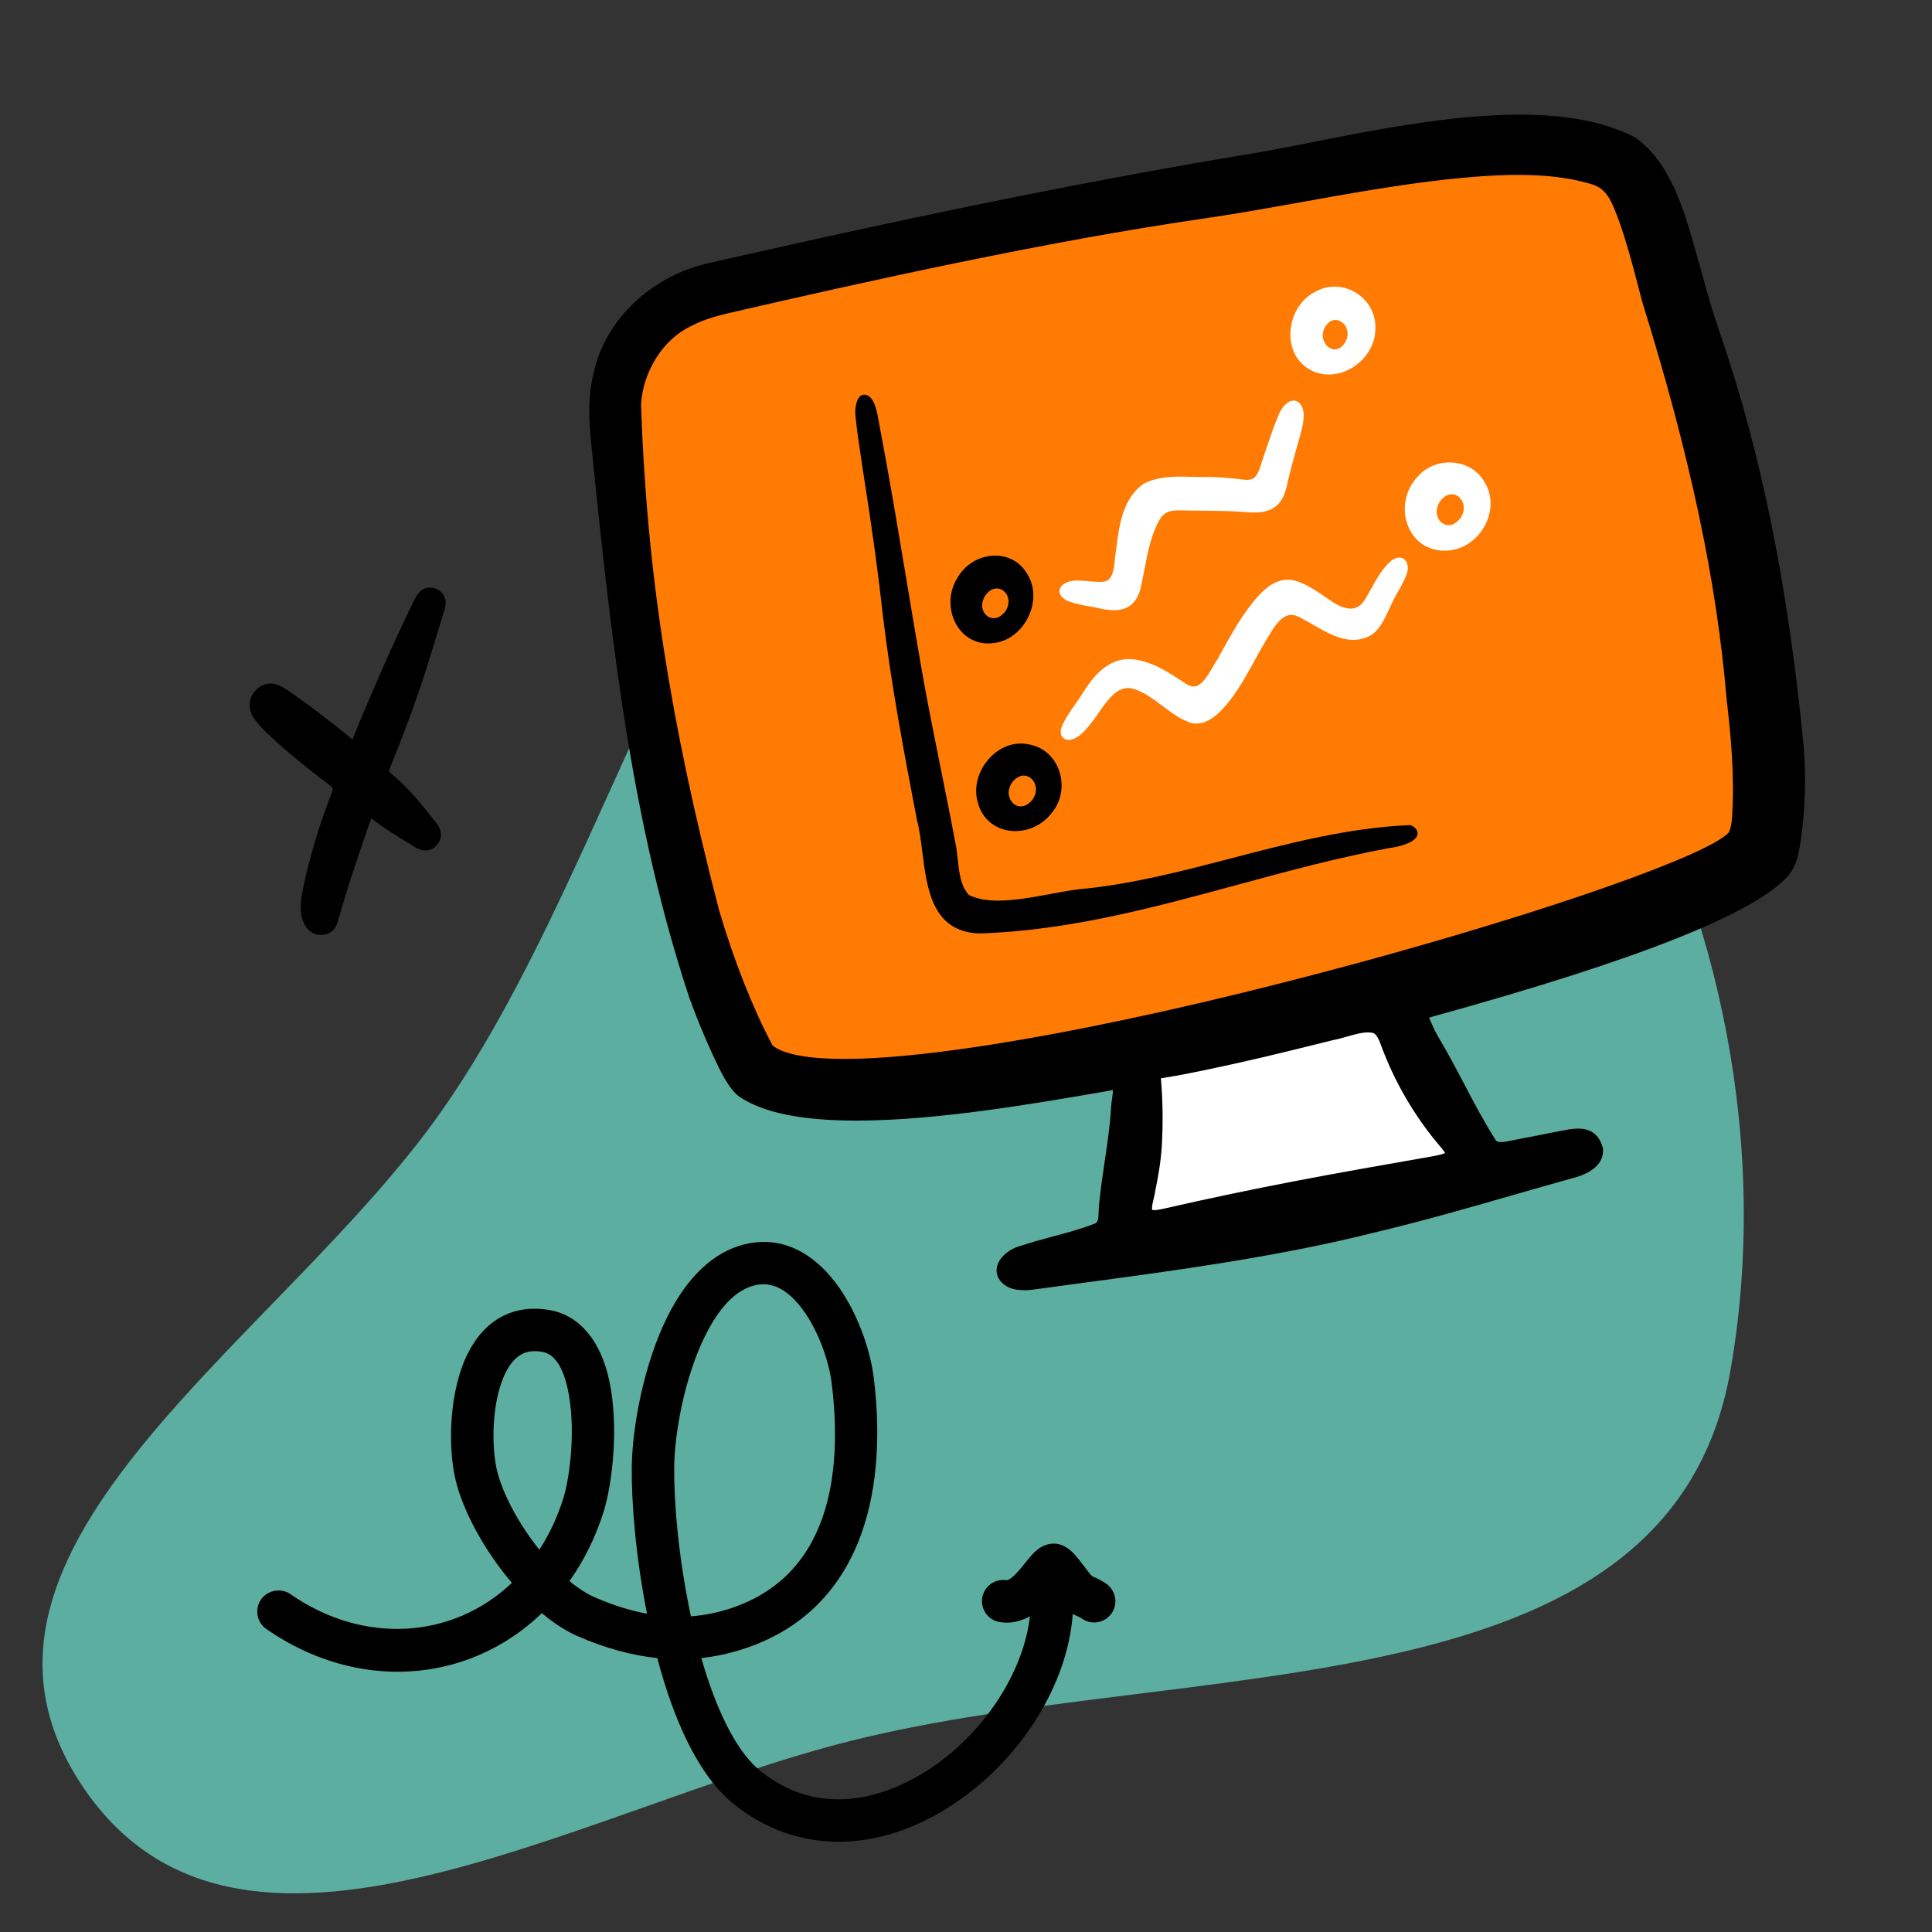
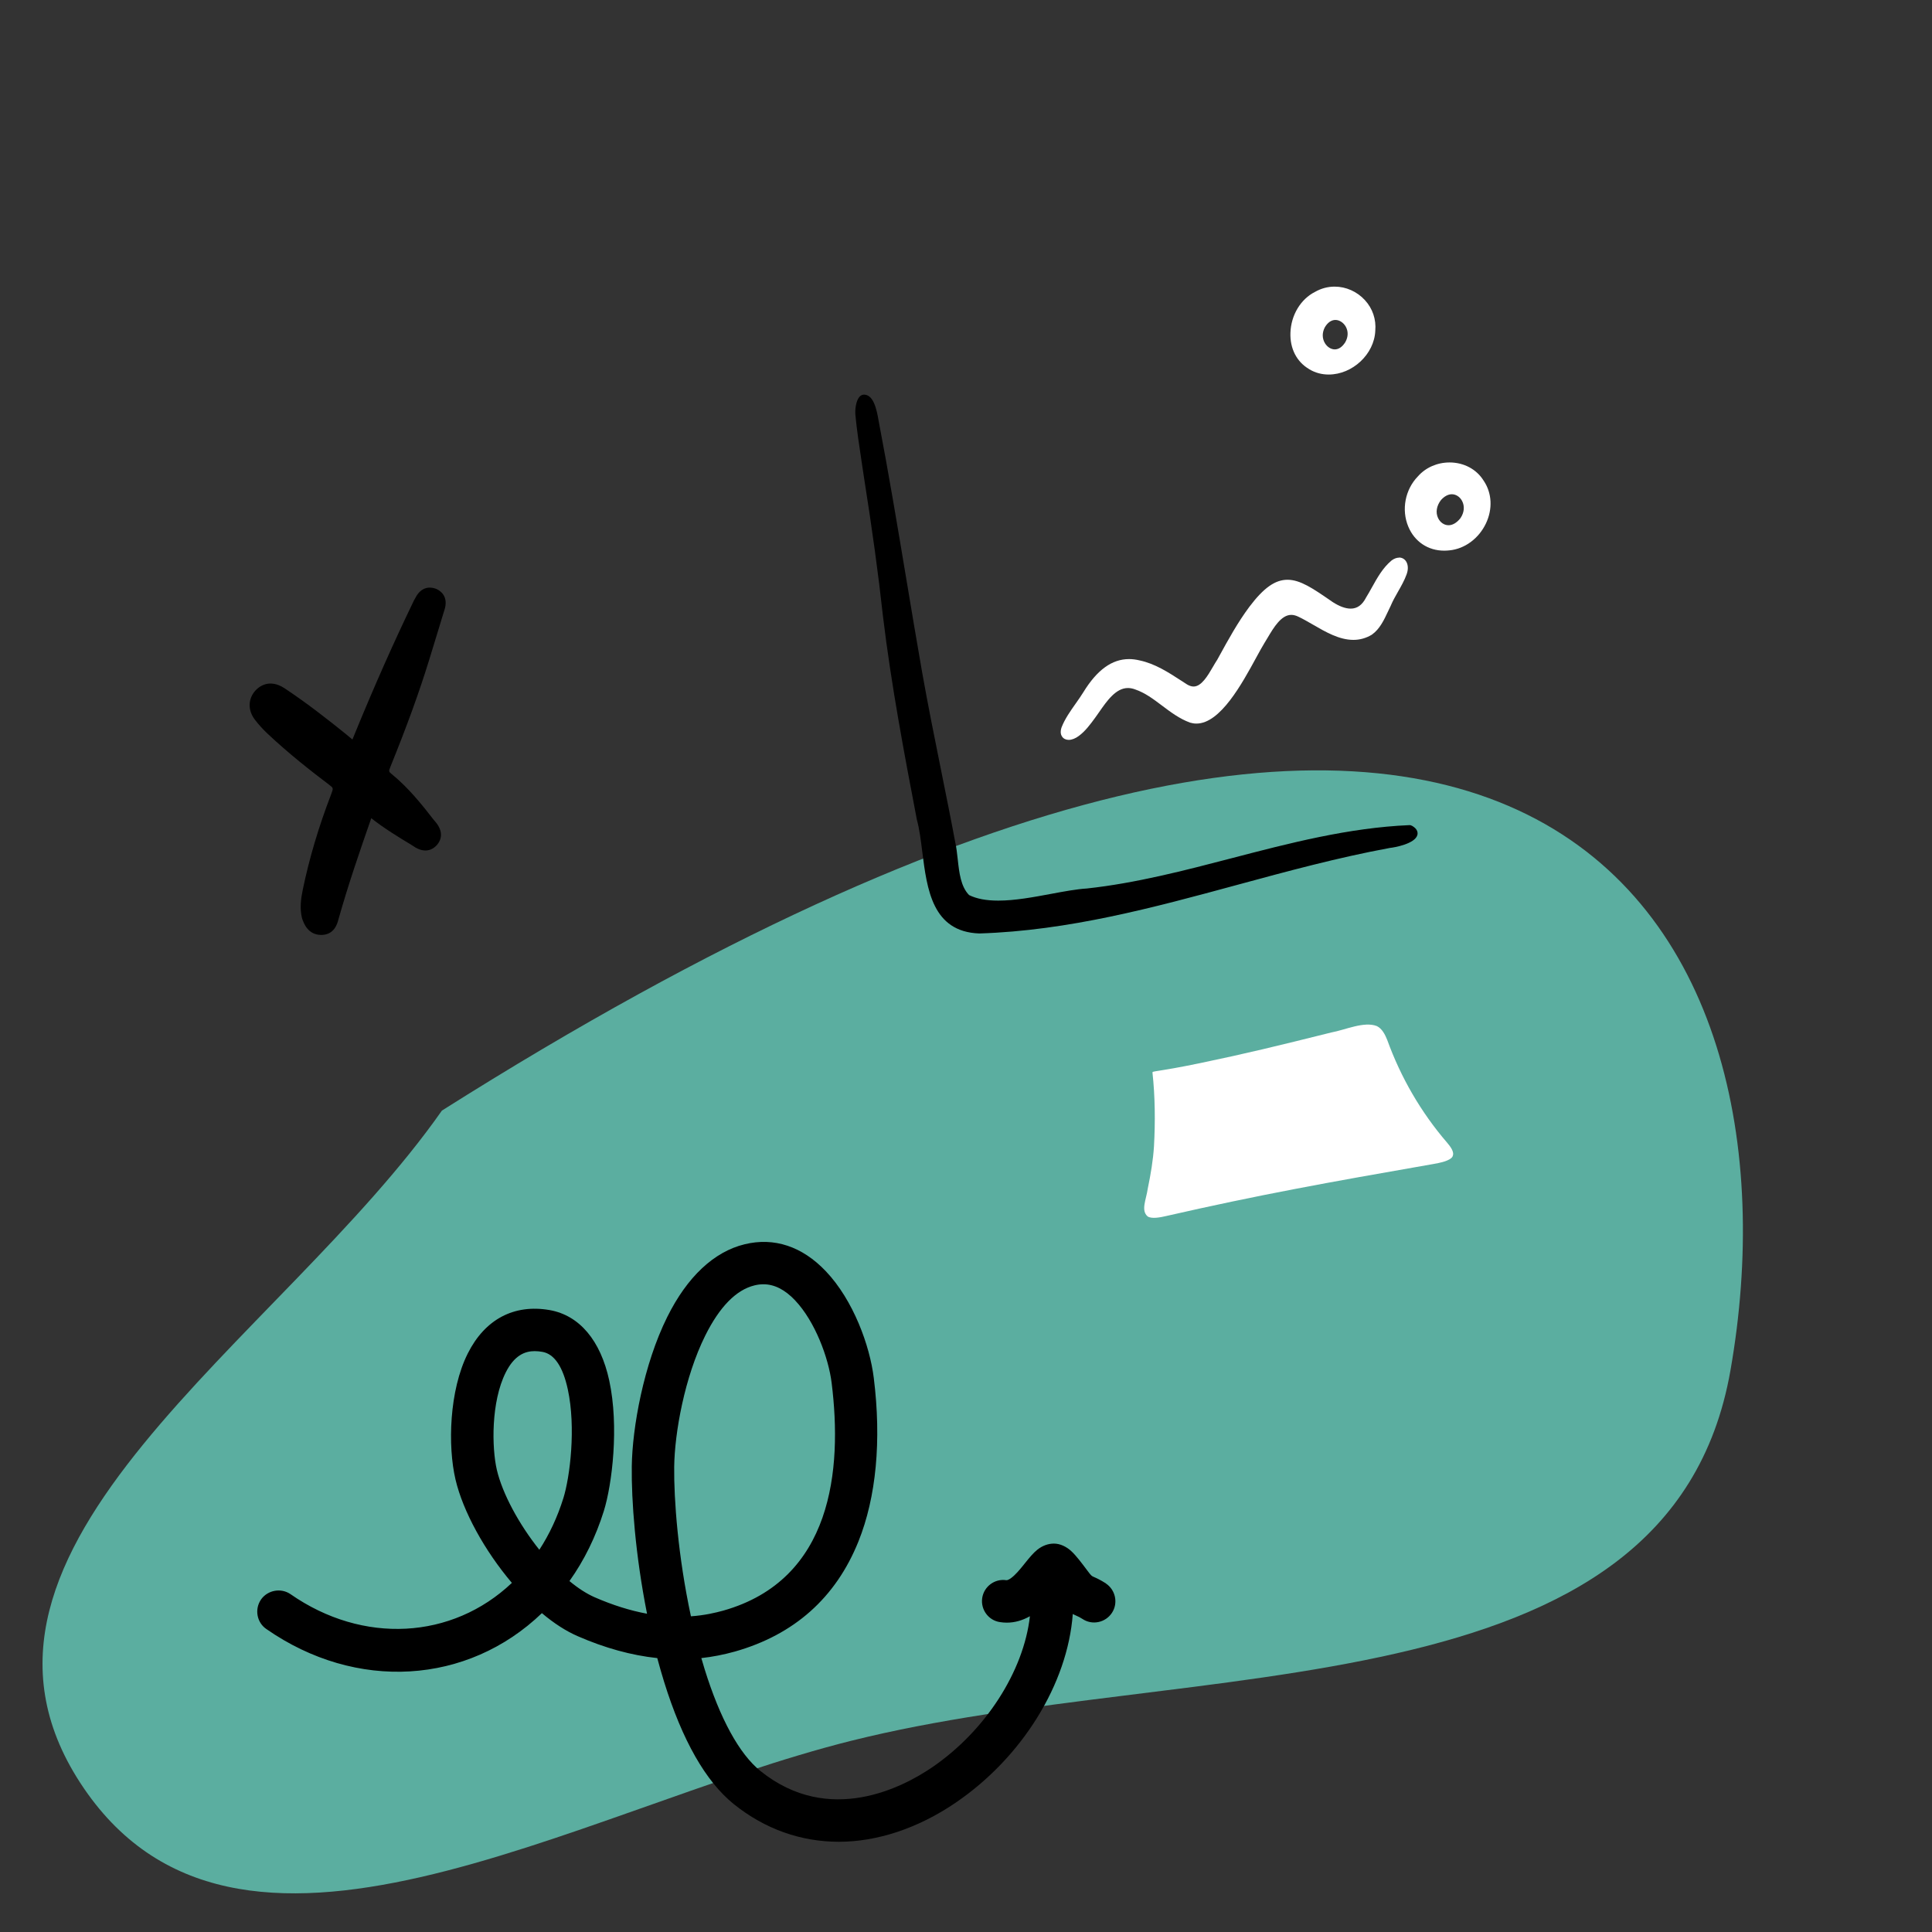
<svg xmlns="http://www.w3.org/2000/svg" width="134" height="134" viewBox="0 0 134 134" fill="none">
  <rect x="0" y="0" width="134" height="134" fill="#333333" stroke="none" />
-   <path fill-rule="evenodd" clip-rule="evenodd" d="M59.07 120.729C39.911 125.515 16.332 140.207 5.564 123.653C-5.073 107.297 19.449 93.004 30.649 77.029C45.652 55.626 50.671 17.573 76.295 22.743C106.823 28.904 125.411 64.387 120.019 95.062C115.801 119.064 82.716 114.822 59.073 120.729H59.07Z" fill="#5BAEA0" />
+   <path fill-rule="evenodd" clip-rule="evenodd" d="M59.07 120.729C39.911 125.515 16.332 140.207 5.564 123.653C-5.073 107.297 19.449 93.004 30.649 77.029C106.823 28.904 125.411 64.387 120.019 95.062C115.801 119.064 82.716 114.822 59.073 120.729H59.07Z" fill="#5BAEA0" />
  <path d="M76.708 109.826L76.686 109.81C76.324 109.583 76.062 109.459 75.858 109.371C75.737 109.315 75.716 109.307 75.582 109.148C75.544 109.103 75.478 109.012 75.392 108.899C75.011 108.39 74.647 107.91 74.338 107.618C73.969 107.262 73.518 107.061 73.1 107.061H73.098C72.693 107.061 72.296 107.208 71.945 107.487C71.659 107.715 71.396 108.042 71.09 108.419L70.972 108.567C70.723 108.875 70.431 109.226 70.139 109.443C69.986 109.556 69.868 109.607 69.796 109.599C68.995 109.478 68.247 110.033 68.124 110.834C68.006 111.638 68.558 112.389 69.354 112.506C69.512 112.531 69.673 112.544 69.828 112.544C70.375 112.544 70.911 112.394 71.433 112.099C71.002 115.923 68.343 120.064 64.64 122.586C62.651 123.939 57.514 126.673 52.74 122.832C51.277 121.653 49.94 119.209 48.87 115.765C48.793 115.516 48.718 115.261 48.643 115.002C49.412 114.918 50.181 114.768 50.969 114.549C55.088 113.38 57.969 110.813 59.537 106.919C60.775 103.842 61.145 99.916 60.603 95.566C60.328 93.334 59.191 90.182 57.28 88.172C55.64 86.446 53.692 85.8 51.644 86.301C49.519 86.816 47.664 88.558 46.282 91.337C44.639 94.636 43.853 99.026 43.819 101.709C43.789 104.04 44.063 107.83 44.877 111.925C43.701 111.708 42.487 111.325 41.251 110.786C40.702 110.547 40.104 110.164 39.496 109.66C40.52 108.221 41.321 106.592 41.881 104.799C42.452 102.966 42.948 98.948 42.256 95.751C41.653 92.964 40.185 91.23 38.124 90.865C35.653 90.434 33.635 91.501 32.445 93.872C31.158 96.432 31.046 100.288 31.593 102.617C32.11 104.823 33.608 107.548 35.503 109.786C31.359 113.712 25.179 114.072 20.146 110.566C19.495 110.121 18.584 110.279 18.117 110.92L18.101 110.944C17.879 111.271 17.796 111.665 17.868 112.054C17.941 112.439 18.16 112.774 18.474 112.986C24.721 117.333 32.429 116.84 37.585 111.885C38.429 112.598 39.265 113.134 40.075 113.485C41.953 114.305 43.803 114.814 45.587 115.002C45.738 115.564 45.896 116.114 46.059 116.642C47.321 120.707 48.948 123.561 50.891 125.127C53.059 126.871 55.562 127.742 58.181 127.742C60.799 127.742 63.637 126.836 66.296 125.022C70.9 121.881 74.049 116.786 74.406 111.944C74.427 111.954 74.446 111.965 74.467 111.976C74.526 112.005 74.588 112.032 74.652 112.062C74.791 112.123 74.909 112.177 75.078 112.287C75.405 112.506 75.799 112.581 76.185 112.501C76.571 112.421 76.914 112.188 77.128 111.855C77.563 111.185 77.372 110.277 76.705 109.829L76.708 109.826ZM55.147 90.193C56.527 91.645 57.468 94.175 57.682 95.923C58.43 101.939 57.733 109.564 50.17 111.708C49.642 111.853 48.884 112.037 47.922 112.104C47.027 107.948 46.734 103.976 46.761 101.738C46.791 99.374 47.48 95.521 48.913 92.637C49.913 90.63 51.063 89.458 52.338 89.15C52.545 89.099 52.748 89.075 52.947 89.075C53.711 89.075 54.434 89.442 55.147 90.19V90.193ZM39.072 103.914C38.668 105.211 38.11 106.409 37.408 107.489C35.982 105.702 34.846 103.59 34.46 101.945C34.104 100.42 34.053 97.222 35.077 95.191C35.677 93.993 36.416 93.712 37.084 93.712C37.269 93.712 37.448 93.733 37.62 93.763C38.445 93.907 39.04 94.784 39.383 96.368C39.954 99.007 39.536 102.432 39.072 103.917V103.914Z" fill="black" />
  <path fill-rule="evenodd" clip-rule="evenodd" d="M100.752 80.204L100.739 80.226C100.567 80.518 99.849 80.657 99.423 80.732C91.97 82.032 87.328 82.871 80.867 84.345C80.481 84.436 79.878 84.554 79.599 84.369C79.114 83.954 79.497 83.211 79.607 82.439C79.816 81.427 79.977 80.472 80.038 79.502C80.132 77.833 80.116 76.05 79.934 74.397C79.915 74.268 80.159 74.373 83.23 73.738C86.505 73.054 88.51 72.564 92.337 71.61C93.307 71.433 94.612 70.819 95.497 71.168C95.859 71.344 96.068 71.757 96.22 72.14C97.158 74.732 98.557 77.149 100.364 79.248C100.586 79.51 100.9 79.904 100.747 80.199L100.752 80.204Z" fill="white" />
-   <path fill-rule="evenodd" clip-rule="evenodd" d="M120.284 48.422C120.606 51.145 120.844 53.903 120.67 56.639C120.63 57.288 120.523 57.797 120.316 58.086C116.733 62.093 59.194 78.369 53.161 72.853C51.617 69.988 50.299 66.461 49.358 63.278C46.263 51.378 44.349 40.602 43.923 28.108L43.928 28.054C44.057 25.559 45.595 23.139 47.653 22.161C48.519 21.7 49.334 21.456 50.443 21.194C62.479 18.417 73.553 16.067 83.204 14.662C88.724 13.872 94.315 12.585 100.227 11.921C103.62 11.559 107.332 11.326 110.349 12.213C111.411 12.47 112.008 13.135 112.456 14.282C113.198 16.016 113.887 18.776 114.415 20.799C117.229 29.834 119.491 38.975 120.281 48.422H120.284Z" fill="#FF7B03" />
-   <path fill-rule="evenodd" clip-rule="evenodd" d="M71.015 89.483C70.533 89.483 70.15 89.4 69.839 89.228L69.812 89.212C69.11 88.77 69.088 88.21 69.137 87.918C69.26 87.191 70.072 86.585 70.798 86.409C71.514 86.165 72.278 85.961 73.017 85.763C74.009 85.498 75.033 85.224 75.976 84.849C76.153 84.742 76.188 84.559 76.201 84.034C76.207 83.881 76.212 83.726 76.225 83.576C76.335 82.458 76.488 81.445 76.633 80.464C76.82 79.202 76.997 78.01 77.067 76.745C77.078 76.552 77.107 76.356 77.134 76.171C77.158 76.005 77.195 75.75 77.19 75.611C77.136 75.611 77.051 75.622 76.922 75.654L76.885 75.662L76.185 75.782C71.691 76.554 64.9 77.723 59.414 77.723C55.6 77.723 52.939 77.181 51.283 76.067L51.261 76.05C50.808 75.71 50.377 75.094 49.862 74.056C49.093 72.481 48.399 70.83 47.793 69.15C43.897 57.352 42.444 45.072 41.072 31.396C40.86 29.515 40.707 27.66 41.203 25.75C42.02 22.118 45.25 19.09 49.235 18.23L49.324 18.211C64.372 14.783 76.325 12.376 86.935 10.634C88.175 10.425 89.577 10.149 91.059 9.854C95.353 9.005 100.696 7.952 105.394 7.952C108.731 7.952 111.344 8.464 113.386 9.519L113.421 9.538L113.453 9.562C115.903 11.329 116.83 14.644 117.647 17.57C117.784 18.063 117.921 18.546 118.057 19.007C118.457 20.523 118.827 21.751 119.298 23.123C122.153 31.415 123.994 40.506 125.098 51.732C125.267 53.825 125.213 55.924 124.942 57.977L124.889 58.325C124.747 59.255 124.632 59.992 124.047 60.713C121.721 63.363 113.641 66.566 99.332 70.519C99.231 70.546 99.166 70.57 99.121 70.586C99.22 70.843 99.563 71.591 99.702 71.824C100.41 73.009 100.994 74.118 101.557 75.193C102.227 76.469 102.859 77.677 103.679 78.98L103.693 79.001L103.703 79.025C103.738 79.095 103.797 79.213 104.119 79.213C104.237 79.213 104.371 79.197 104.529 79.165C105.151 79.047 106 78.88 106.788 78.725L107.627 78.559C107.82 78.524 107.999 78.489 108.174 78.454C108.629 78.363 109.061 78.278 109.465 78.278C110.361 78.278 110.934 78.728 111.167 79.618L111.181 79.674V79.73C111.248 81.188 109.417 81.638 108.817 81.786C107.485 82.156 106.19 82.531 104.901 82.9C101.72 83.814 98.719 84.68 95.098 85.543C88.551 87.175 81.489 88.124 75.258 88.957C74.108 89.113 72.985 89.263 71.9 89.413C71.557 89.464 71.27 89.491 71.005 89.491L71.015 89.483ZM79.921 83.924C79.942 83.927 79.983 83.932 80.039 83.932C80.261 83.932 80.551 83.871 80.746 83.825C87.323 82.324 92.155 81.456 99.332 80.204C99.874 80.108 100.118 80.025 100.23 79.969C100.195 79.899 100.118 79.784 99.959 79.599C98.121 77.46 96.692 75.013 95.722 72.328C95.674 72.202 95.508 71.787 95.285 71.663C95.176 71.623 95.039 71.604 94.883 71.604C94.447 71.604 93.911 71.757 93.393 71.904C93.067 71.998 92.756 72.087 92.458 72.14C88.644 73.089 86.661 73.577 83.346 74.268C81.8 74.587 80.974 74.719 80.516 74.791C80.65 76.267 80.671 77.894 80.578 79.537C80.505 80.649 80.307 81.724 80.138 82.536C80.106 82.758 80.058 82.965 80.01 83.166C79.924 83.533 79.865 83.809 79.924 83.927L79.921 83.924ZM53.59 72.513C54.126 72.952 55.428 73.445 58.569 73.445C65.505 73.445 78.798 70.964 94.122 66.805C107.364 63.211 118.409 59.33 119.896 57.751C119.971 57.631 120.092 57.331 120.137 56.604C120.311 53.822 120.057 51.059 119.754 48.484C119.068 40.307 117.213 31.565 113.909 20.958L113.751 20.355C113.25 18.425 112.625 16.026 111.966 14.488C111.55 13.419 111.063 12.931 110.227 12.73C108.841 12.325 107.241 12.13 105.303 12.13C103.502 12.13 101.677 12.301 100.286 12.449C96.853 12.835 93.495 13.438 90.244 14.022C87.956 14.432 85.587 14.858 83.282 15.188C72.634 16.737 60.204 19.486 50.564 21.711C49.498 21.965 48.721 22.196 47.906 22.63C45.987 23.541 44.58 25.779 44.462 28.078V28.116C44.853 39.584 46.475 50.06 49.876 63.138C50.907 66.636 52.226 69.964 53.585 72.51L53.59 72.513Z" fill="black" />
  <path d="M97.928 57.277L97.909 57.266L97.891 57.258L97.864 57.248L97.813 57.229H97.759C93.541 57.408 89.43 58.48 85.453 59.517C82.18 60.37 78.793 61.254 75.384 61.624C74.663 61.669 73.803 61.828 72.891 61.999C71.664 62.227 70.394 62.465 69.241 62.465C68.403 62.465 67.738 62.34 67.213 62.08C66.634 61.485 66.529 60.528 66.427 59.6C66.379 59.166 66.334 58.756 66.245 58.373C65.948 56.77 65.615 55.133 65.267 53.399C64.819 51.177 64.356 48.88 63.951 46.592C63.573 44.437 63.209 42.248 62.855 40.128C62.257 36.547 61.641 32.843 60.944 29.209C60.789 28.277 60.561 27.406 59.95 27.371H59.942H59.928C59.845 27.371 59.719 27.398 59.607 27.526C59.358 27.808 59.288 28.462 59.333 28.823C59.43 29.842 59.591 30.892 59.743 31.905C59.8 32.278 59.856 32.648 59.91 33.018C60.499 36.745 60.923 39.83 61.239 42.727C61.82 47.573 62.758 52.488 63.587 56.824V56.835L63.592 56.846C63.769 57.494 63.865 58.261 63.967 59.073C64.294 61.675 64.664 64.626 67.917 64.743H67.925H67.933C74.111 64.55 80.05 62.937 85.796 61.377C89.24 60.442 92.801 59.475 96.406 58.81C96.679 58.786 98.164 58.529 98.309 57.901C98.341 57.762 98.333 57.499 97.933 57.274L97.928 57.277Z" fill="black" />
-   <path d="M68.539 44.627C68.638 44.627 68.737 44.622 68.836 44.611C69.839 44.531 70.753 43.882 71.275 42.877C71.798 41.875 71.803 40.755 71.294 39.886L71.275 39.854C70.806 39.015 69.983 38.536 69.019 38.536C67.944 38.536 66.912 39.152 66.387 40.109C65.797 41.052 65.765 42.296 66.309 43.282C66.781 44.137 67.593 44.627 68.536 44.627H68.539ZM68.343 41.296C68.571 40.983 68.847 40.814 69.134 40.814C69.418 40.814 69.686 40.985 69.836 41.261C70.021 41.604 69.983 42.017 69.731 42.398L69.715 42.419C69.477 42.719 69.204 42.877 68.922 42.877C68.641 42.877 68.375 42.711 68.231 42.443C68.046 42.103 68.089 41.685 68.343 41.296Z" fill="black" />
-   <path d="M71.401 51.638C71.211 51.595 71.013 51.571 70.814 51.571C69.914 51.571 69.043 52.027 68.426 52.823C67.799 53.632 67.561 54.656 67.794 55.559C68.075 56.821 69.107 57.642 70.418 57.642C71.406 57.642 72.353 57.167 72.953 56.374C73.617 55.581 73.81 54.463 73.457 53.45C73.124 52.496 72.387 51.839 71.439 51.646L71.401 51.638ZM71.615 55.463L71.597 55.487C71.35 55.776 71.074 55.932 70.798 55.932C70.493 55.932 70.211 55.741 70.061 55.433C69.874 55.047 69.946 54.584 70.254 54.192C70.49 53.932 70.75 53.793 71.007 53.793C71.305 53.793 71.586 53.978 71.739 54.278C71.926 54.645 71.881 55.087 71.613 55.463H71.615Z" fill="black" />
  <path d="M90.783 25.597L90.818 25.616C91.225 25.857 91.676 25.977 92.155 25.977C93.811 25.977 95.32 24.56 95.387 22.941C95.457 22.153 95.203 21.4 94.669 20.818C94.125 20.223 93.359 19.88 92.568 19.88C92.088 19.88 91.63 20.004 91.207 20.245C90.212 20.746 89.542 21.858 89.502 23.083C89.465 24.176 89.934 25.09 90.788 25.594L90.783 25.597ZM91.893 22.692C92.088 22.367 92.343 22.191 92.622 22.191C92.895 22.191 93.174 22.37 93.335 22.646C93.525 22.979 93.514 23.375 93.305 23.737L93.286 23.766C93.085 24.072 92.841 24.233 92.579 24.233C92.316 24.233 92.053 24.067 91.893 23.799C91.694 23.466 91.694 23.061 91.893 22.692Z" fill="white" />
-   <path d="M74.047 41.677H74.052L74.06 41.682L74.092 41.696C74.577 41.883 75.095 41.974 75.596 42.065C75.757 42.095 75.917 42.122 76.073 42.154C76.528 42.266 76.92 42.325 77.255 42.325C78.356 42.325 78.972 41.717 79.195 40.414C79.257 40.125 79.316 39.814 79.372 39.514C79.613 38.249 79.86 36.939 80.532 35.877C80.857 35.475 81.221 35.398 81.781 35.398C81.896 35.398 82.014 35.4 82.135 35.403C82.269 35.406 82.408 35.411 82.55 35.411C82.601 35.411 82.652 35.411 82.706 35.411C83.025 35.419 83.354 35.422 83.687 35.424C84.531 35.432 85.404 35.443 86.241 35.508C86.514 35.534 86.755 35.548 86.97 35.548C88.379 35.548 89.039 34.942 89.32 33.39C89.534 32.501 89.768 31.627 90.028 30.721L90.089 30.512C90.293 29.81 90.55 28.936 90.346 28.309C90.175 27.853 89.885 27.786 89.727 27.786C89.277 27.786 88.899 28.285 88.714 28.708C88.409 29.405 88.157 30.148 87.916 30.866C87.833 31.115 87.747 31.364 87.661 31.611C87.615 31.742 87.573 31.881 87.527 32.021C87.398 32.434 87.264 32.86 87.053 33.074L87.047 33.079L87.042 33.085C86.919 33.221 86.75 33.283 86.487 33.283C86.326 33.283 86.152 33.259 85.999 33.237C85.311 33.149 84.584 33.098 83.78 33.079H83.772H83.764C83.646 33.082 83.528 33.085 83.408 33.085C83.169 33.085 82.931 33.079 82.676 33.071C82.422 33.066 82.159 33.058 81.899 33.058C81.068 33.058 80.106 33.12 79.286 33.578L79.27 33.586L79.257 33.597C77.855 34.634 77.624 36.448 77.421 38.048C77.389 38.3 77.356 38.547 77.322 38.785V38.796V38.806C77.214 40.251 76.837 40.361 76.268 40.361C76.078 40.361 75.864 40.342 75.615 40.321C75.344 40.297 75.036 40.27 74.703 40.264C74.69 40.264 74.671 40.264 74.65 40.264C74.162 40.264 73.594 40.484 73.497 40.892C73.446 41.101 73.503 41.409 74.047 41.682V41.677Z" fill="white" />
  <path d="M102.916 33.358L102.894 33.326C102.407 32.544 101.528 32.075 100.541 32.075C99.686 32.075 98.885 32.425 98.346 33.037C97.454 33.953 97.186 35.358 97.679 36.531C98.116 37.571 99.046 38.193 100.166 38.193C100.287 38.193 100.41 38.185 100.533 38.172C101.597 38.067 102.567 37.349 103.063 36.303C103.535 35.306 103.481 34.205 102.916 33.358ZM101.302 35.926L101.284 35.952C101.034 36.263 100.75 36.429 100.469 36.429C100.169 36.429 99.893 36.242 99.745 35.936C99.558 35.55 99.633 35.081 99.944 34.682C100.179 34.419 100.439 34.28 100.697 34.28C100.983 34.28 101.257 34.457 101.407 34.744C101.597 35.103 101.56 35.545 101.302 35.926Z" fill="white" />
  <path d="M97.031 38.678C96.864 38.678 96.69 38.745 96.516 38.874L96.511 38.879L96.505 38.884C95.905 39.386 95.522 40.08 95.147 40.752C95.015 40.988 94.892 41.211 94.761 41.422L94.755 41.43L94.75 41.441C94.485 41.961 94.133 42.213 93.681 42.213C93.322 42.213 92.901 42.06 92.429 41.755L92.266 41.642C91.057 40.811 90.18 40.211 89.299 40.211C88.439 40.211 87.648 40.771 86.656 42.084C85.85 43.164 85.188 44.37 84.55 45.533L84.429 45.753C84.33 45.901 84.231 46.072 84.126 46.252C83.773 46.86 83.33 47.616 82.786 47.616C82.647 47.616 82.494 47.568 82.331 47.471C82.207 47.391 82.073 47.305 81.942 47.219C81.042 46.635 80.112 46.029 79.037 45.804C78.796 45.745 78.547 45.713 78.308 45.713C77.126 45.713 76.089 46.463 75.14 48.01C74.996 48.246 74.819 48.495 74.634 48.76C74.251 49.301 73.854 49.862 73.626 50.454C73.516 50.786 73.589 50.987 73.672 51.1C73.771 51.239 73.934 51.317 74.127 51.317C74.344 51.317 74.594 51.218 74.832 51.038C75.264 50.717 75.596 50.277 75.958 49.781C76.049 49.658 76.14 49.527 76.234 49.39C76.778 48.607 77.397 47.72 78.23 47.72C78.391 47.72 78.563 47.752 78.737 47.819C79.418 48.05 79.991 48.484 80.6 48.942C81.195 49.39 81.811 49.854 82.532 50.116H82.54L82.548 50.122C82.69 50.164 82.835 50.186 82.982 50.186C84.638 50.186 86.144 47.42 87.141 45.587C87.359 45.188 87.549 44.842 87.699 44.598C87.771 44.486 87.846 44.357 87.924 44.226C88.342 43.521 88.865 42.647 89.559 42.647C89.709 42.647 89.872 42.687 90.041 42.768C90.363 42.918 90.698 43.113 91.052 43.317C91.955 43.84 92.887 44.381 93.871 44.381C94.321 44.381 94.75 44.26 95.141 44.025L95.149 44.019L95.157 44.014C95.696 43.633 95.993 43.001 96.28 42.387C96.344 42.25 96.406 42.116 96.471 41.988V41.98L96.476 41.972C96.61 41.658 96.787 41.35 96.958 41.047C97.178 40.661 97.406 40.262 97.561 39.833V39.825L97.567 39.817L97.577 39.782C97.687 39.463 97.663 39.134 97.508 38.914C97.395 38.756 97.229 38.67 97.039 38.67L97.031 38.678Z" fill="white" />
  <path d="M20.968 63.746C21.065 64.02 21.352 64.845 22.279 64.845C22.292 64.845 22.306 64.845 22.319 64.845C23.185 64.821 23.391 64.068 23.458 63.822C24.139 61.391 24.988 58.936 25.75 56.749C26.661 57.467 27.636 58.057 28.58 58.628C28.604 58.644 28.631 58.66 28.655 58.679C29.563 59.308 30.123 58.823 30.319 58.59C30.552 58.311 30.844 57.733 30.164 56.958C30.142 56.934 30.121 56.91 30.105 56.891C29.252 55.789 28.325 54.634 27.175 53.694C26.956 53.514 26.948 53.506 27.082 53.174C28.215 50.379 29.062 48.047 29.745 45.836L29.947 45.179C30.231 44.258 30.515 43.336 30.796 42.4C30.801 42.382 30.809 42.363 30.815 42.341C31.155 41.342 30.499 40.956 30.287 40.859C30.064 40.76 29.298 40.511 28.802 41.481C28.791 41.502 28.781 41.524 28.77 41.543C28.724 41.615 28.684 41.693 28.649 41.773L28.628 41.819C27.285 44.606 25.991 47.522 24.67 50.738C24.608 50.891 24.552 51.027 24.501 51.153C24.482 51.199 24.463 51.247 24.444 51.292C24.321 51.185 24.176 51.065 24.013 50.933C22.788 49.944 21.322 48.789 19.744 47.742C18.648 47.015 17.916 47.672 17.718 47.892C17.192 48.473 17.179 49.272 17.686 49.926C17.945 50.261 18.219 50.563 18.497 50.829C20.004 52.257 21.606 53.504 22.831 54.431C23.126 54.656 23.131 54.659 22.968 55.09C22.105 57.328 21.443 59.558 20.998 61.718C20.877 62.302 20.778 62.993 20.944 63.669L20.958 63.72L20.966 63.741L20.968 63.746Z" fill="black" />
</svg>